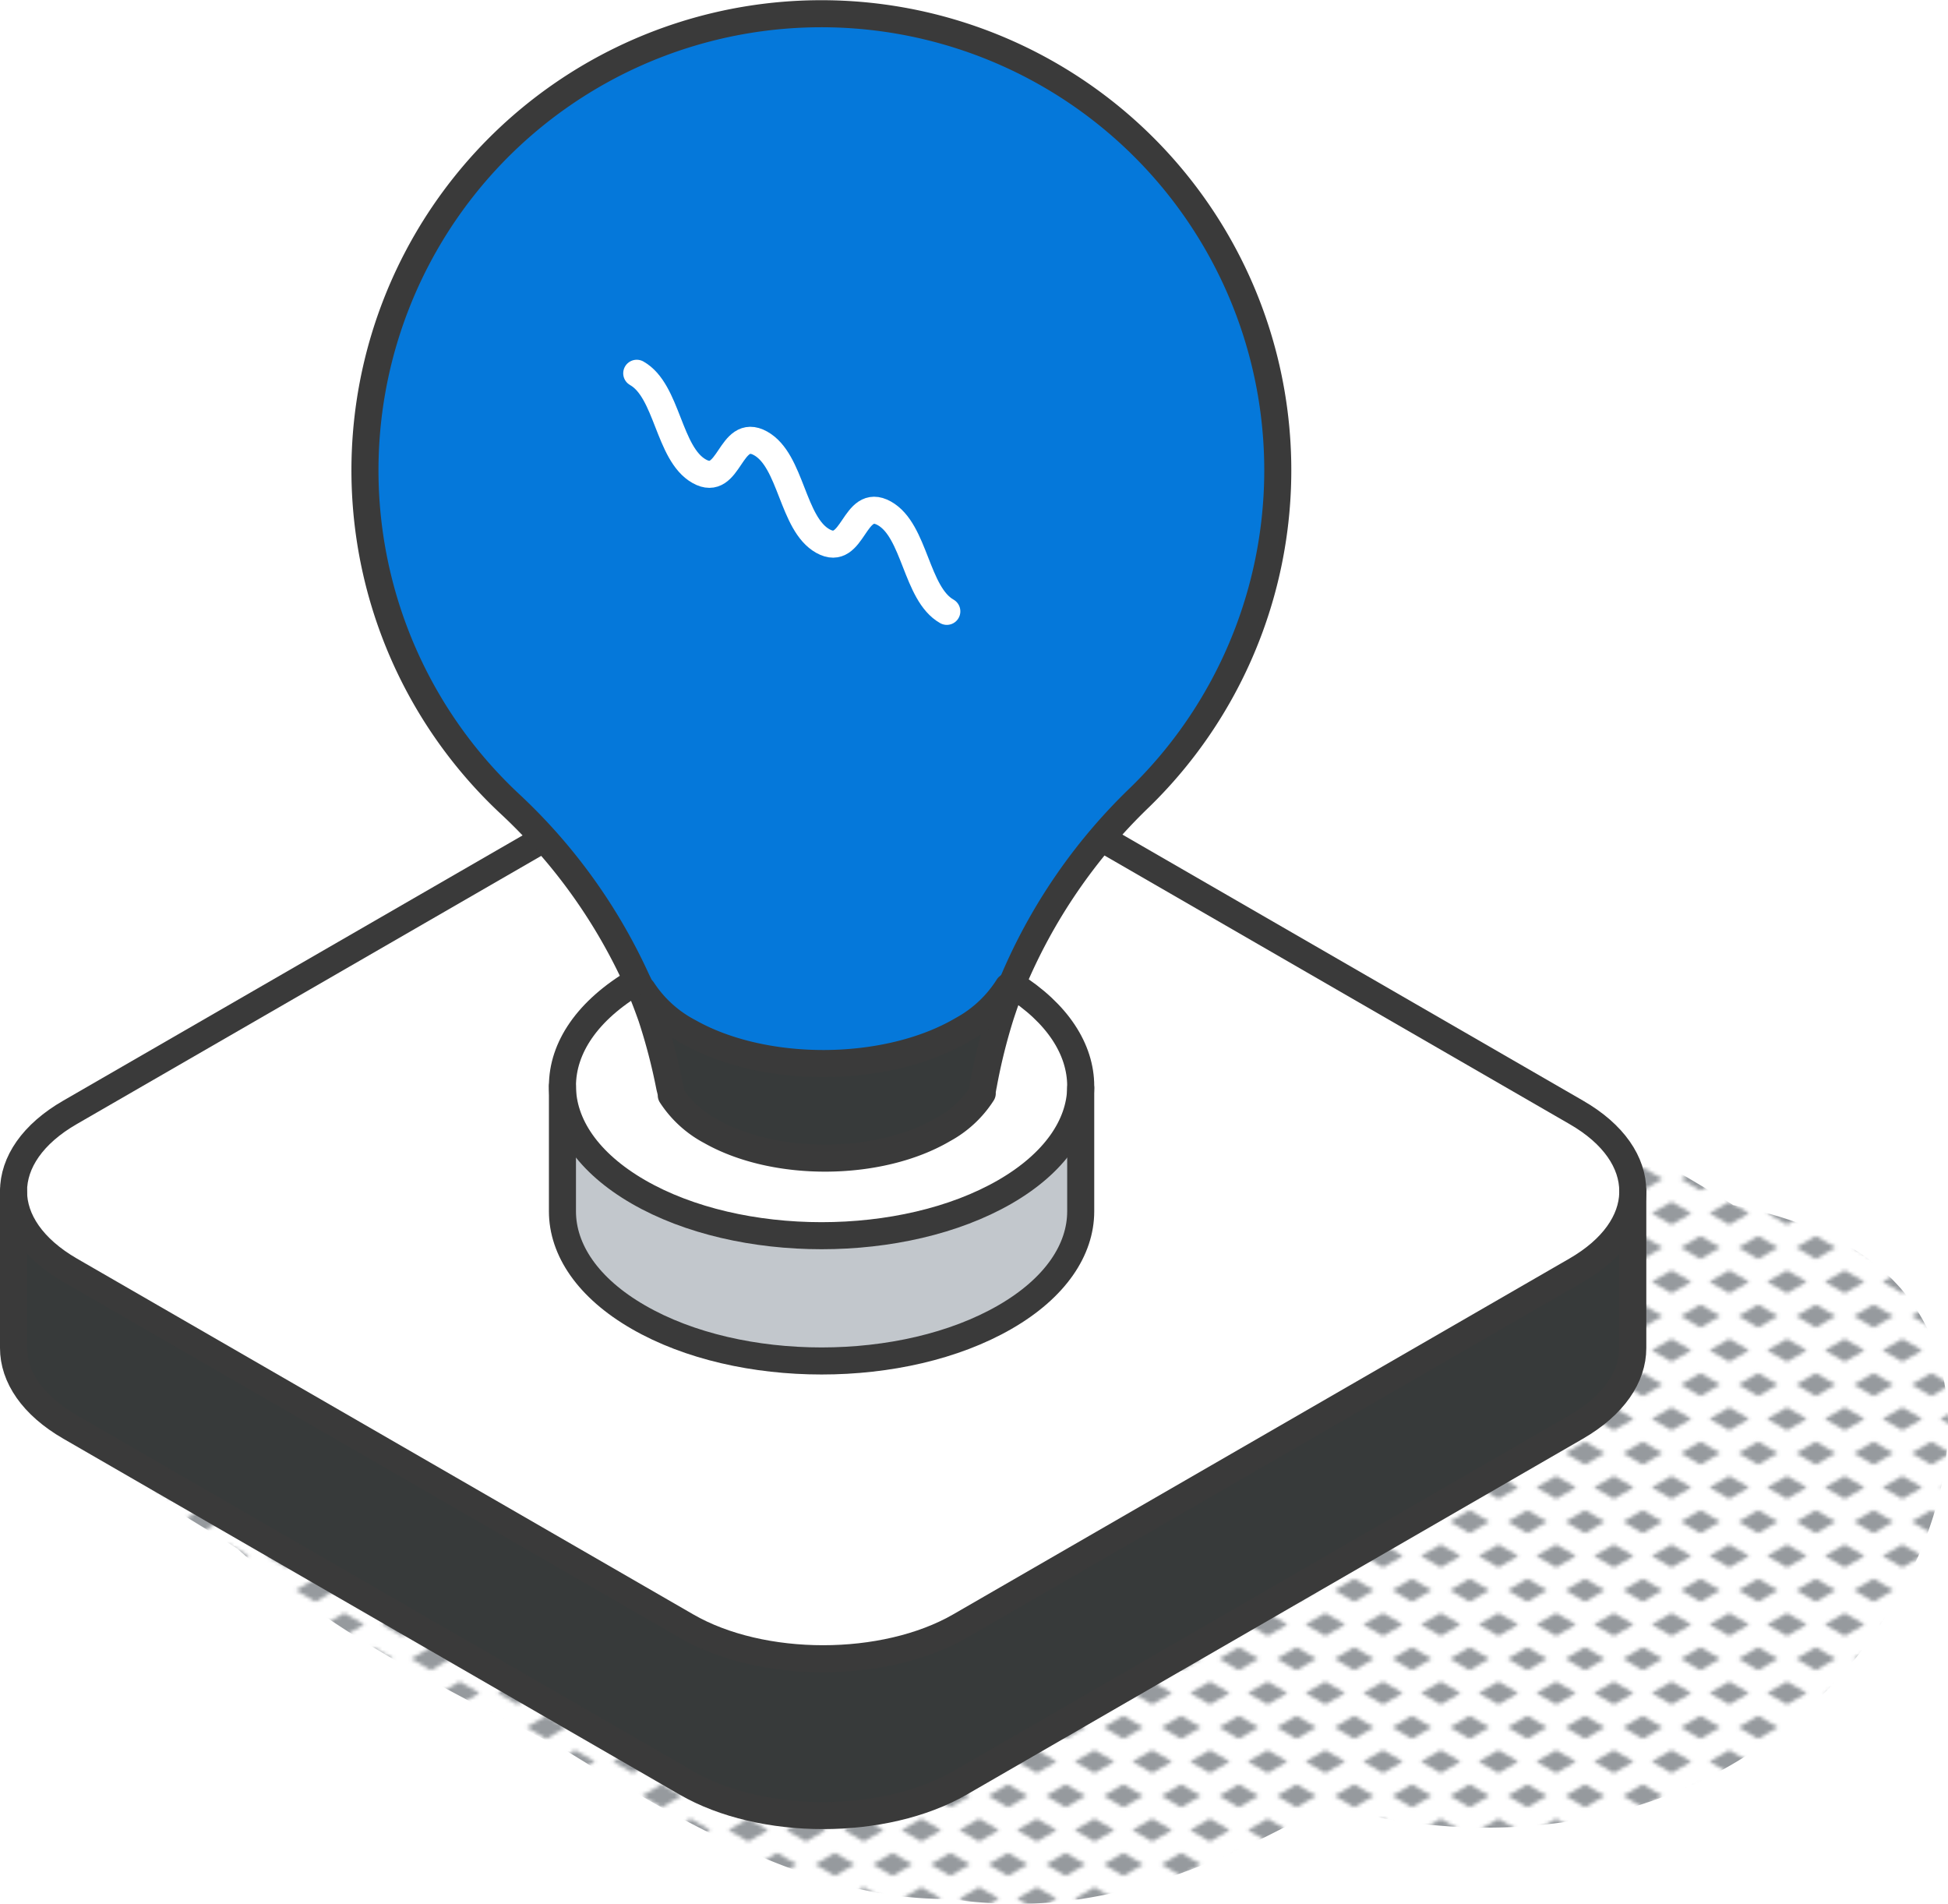
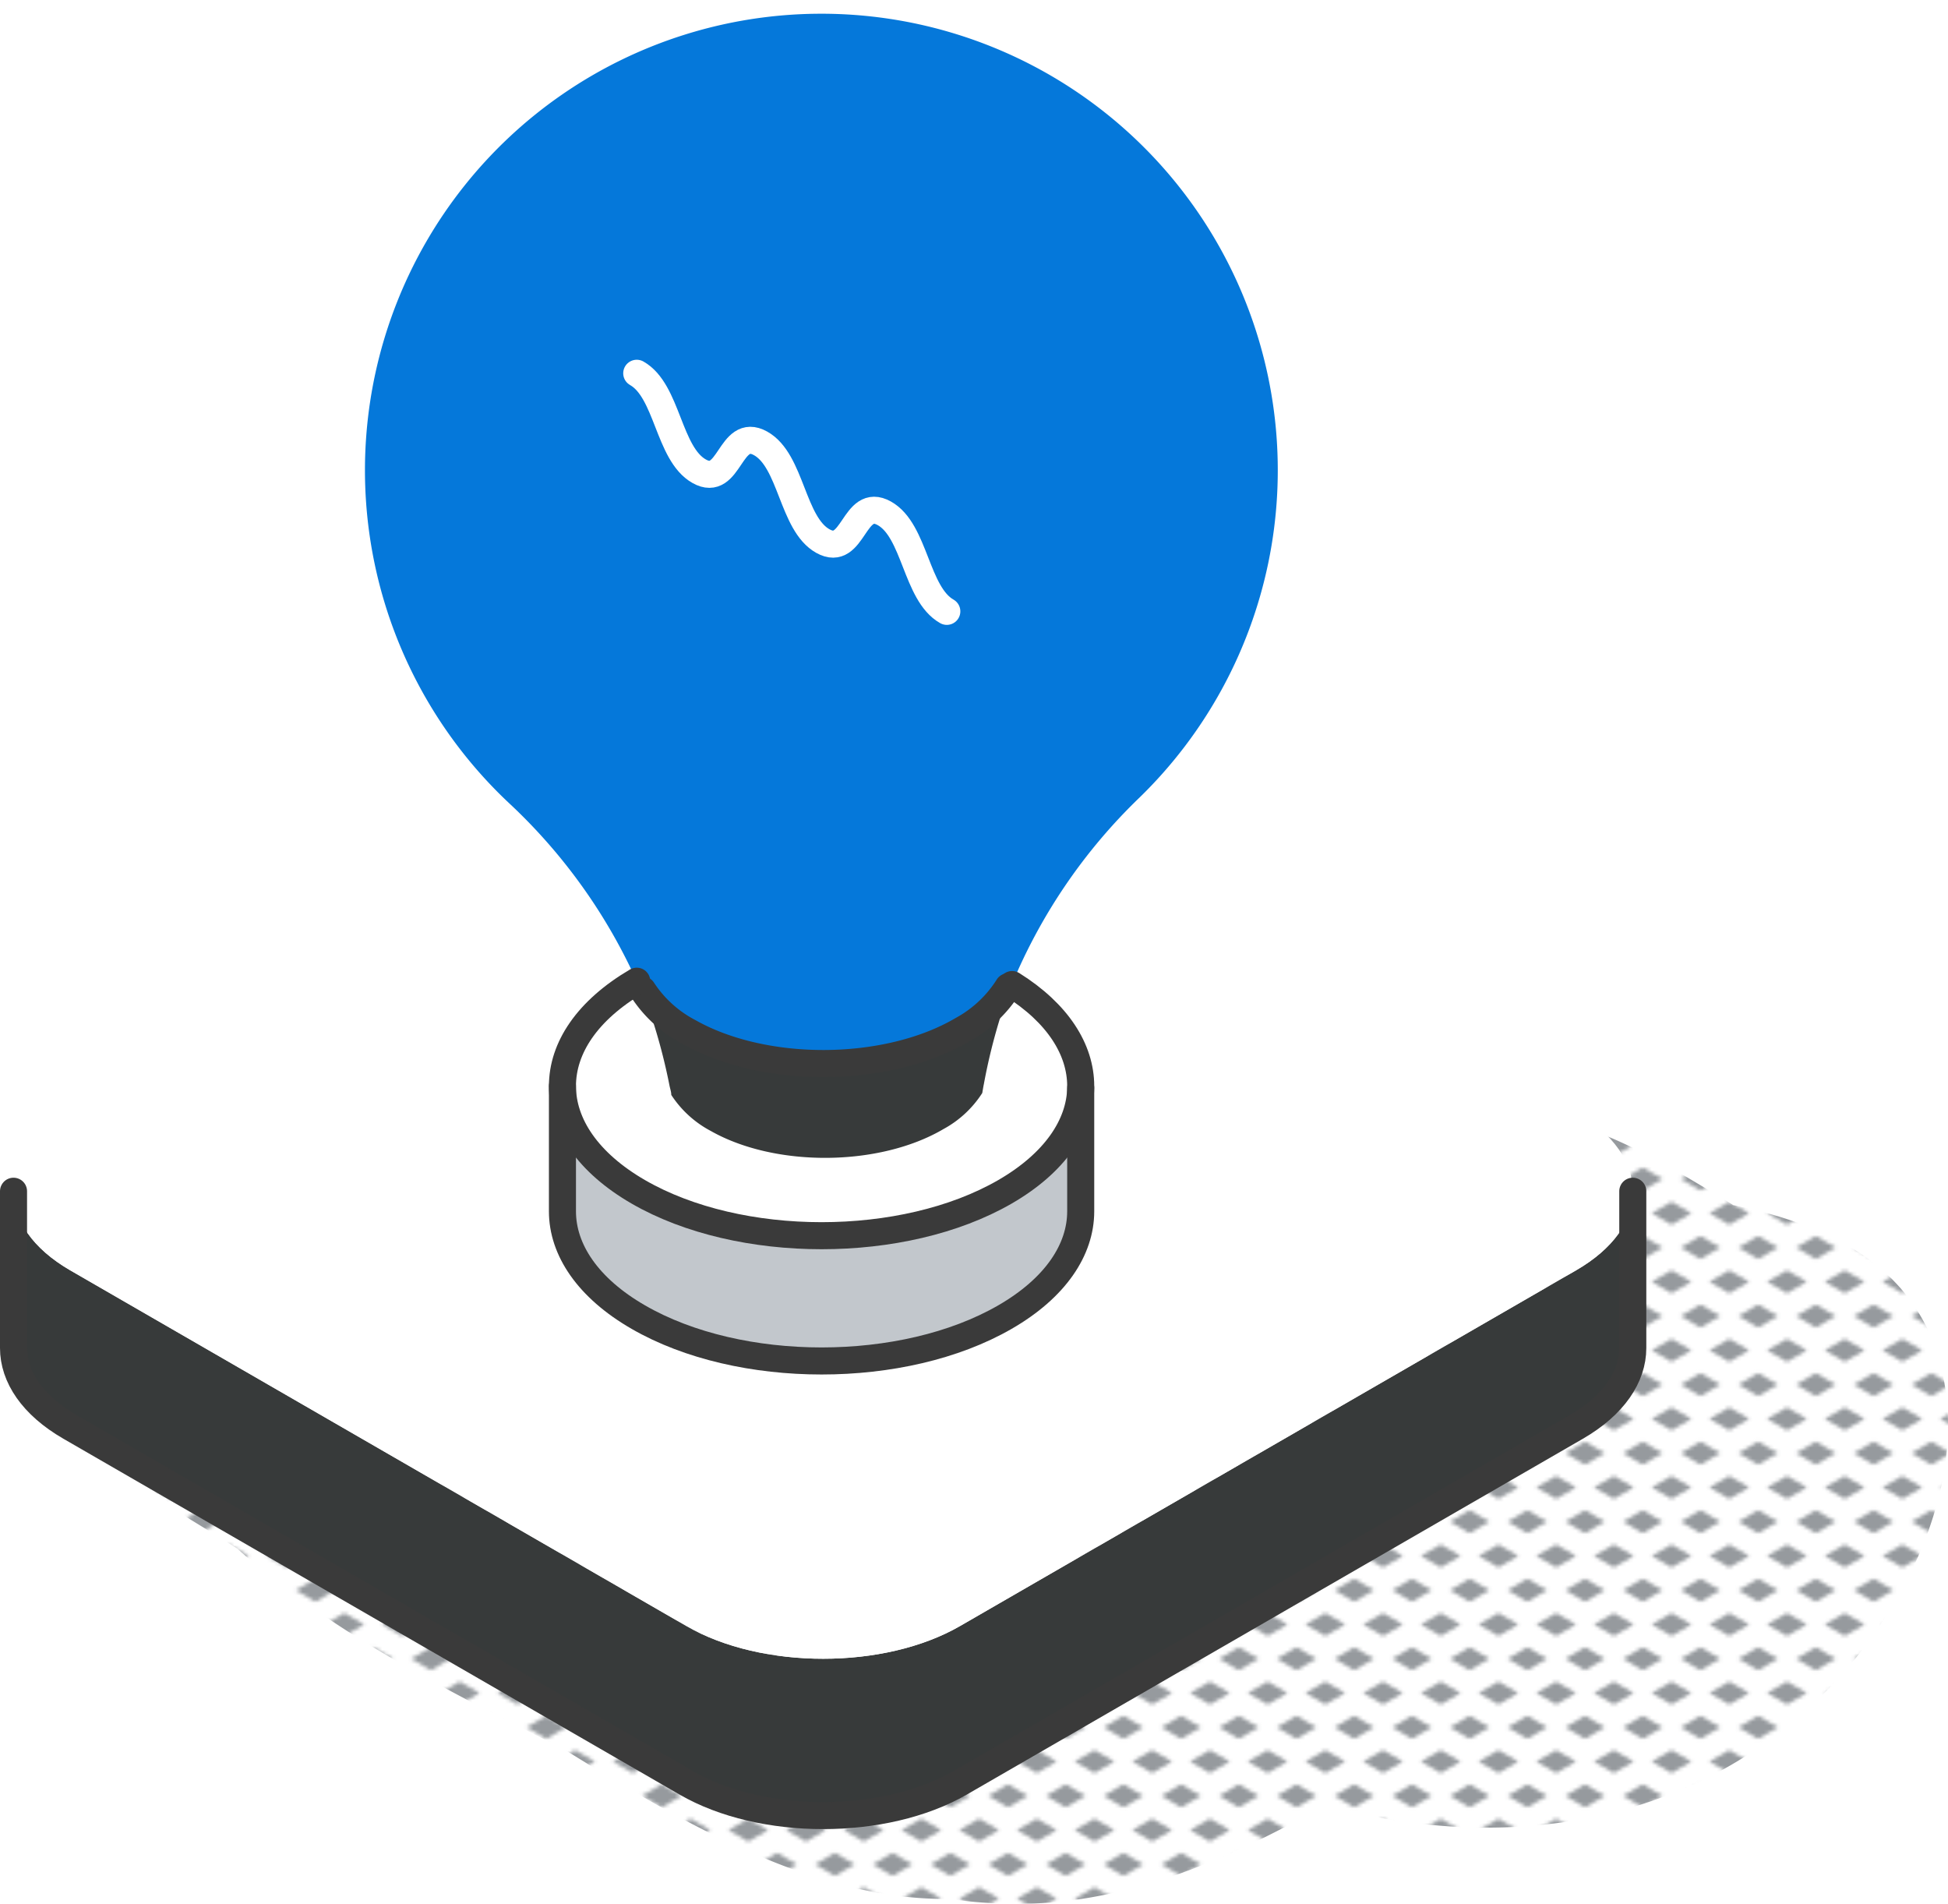
<svg xmlns="http://www.w3.org/2000/svg" viewBox="0 0 216.05 211.14">
  <defs>
    <style>.cls-1,.cls-6{fill:none;}.cls-2{fill:#969a9e;}.cls-3{fill:url(#New_Pattern_Swatch_3);}.cls-4{fill:#373a3a;}.cls-5{fill:#fff;}.cls-6{stroke:#3a3a3a;stroke-linecap:round;stroke-linejoin:round;stroke-width:3px;}.cls-7{fill:#0578da;}.cls-8{fill:#c2c7cc;}</style>
    <pattern id="New_Pattern_Swatch_3" data-name="New Pattern Swatch 3" width="16" height="19" patternTransform="translate(9.39 -6.07) scale(0.4)" patternUnits="userSpaceOnUse" viewBox="0 0 16 19">
      <rect class="cls-1" width="16" height="19" />
      <polygon class="cls-2" points="16 22.18 10.5 19 16 15.82 21.5 19 16 22.18" />
      <polygon class="cls-2" points="8 12.68 2.5 9.5 8 6.33 13.5 9.5 8 12.68" />
      <polygon class="cls-2" points="0 22.18 -5.5 19 0 15.82 5.5 19 0 22.18" />
      <polygon class="cls-2" points="16 3.18 10.5 0 16 -3.17 21.5 0 16 3.18" />
      <polygon class="cls-2" points="0 3.18 -5.5 0 0 -3.17 5.5 0 0 3.18" />
    </pattern>
  </defs>
  <g id="Layer_2" data-name="Layer 2">
    <g id="icons_design" data-name="icons design">
      <path class="cls-3" d="M215.24,151.42c-2.87-11.22-12.73-15.68-23-17.79-.61-.39-1.22-.77-1.84-1.13-4.34-2.59-9.86-6-15.47-7.71-6.1-4.64-13-8.92-19.89-8.85-6.74.07-11.26,7.59-7.74,13.5a21.74,21.74,0,0,0,4.91,5.54c-1.32.4-2.64.83-3.94,1.32-11.66,4.34-24.53,11.8-28.7,24.31a22.67,22.67,0,0,0-1,9.73,22.35,22.35,0,0,0,.27,10.92,14.91,14.91,0,0,0,1.07,2.52L117.85,185c-3.95,2.35-7.57,4.33-11.62,4.89-.94-.17-1.89-.37-2.85-.61a144.39,144.39,0,0,1-23.55-8.39c-.21-.11-14.26-7.6-21-11.29S45.2,162.26,38.19,159c-3.55-1.63-7.18-3.08-10.81-4.51-3.94-1.56-8-1.76-12-2.75-5.75-1.4-8.81,6.17-4,9.37,3.51,2.32,6.41,5.34,10,7.54q2.47,1.51,4.93,3.06c10.39,9.34,23.8,16,36.21,22.24,12.91,8,27.62,16.7,42.46,16.61h.32a51.18,51.18,0,0,0,11.79.36c10.51-1,20.44-5.4,29.88-10.77,19.69,5.47,41.32,2.39,56.17-13.25C211.64,178,218.45,164,215.24,151.42Z" />
      <g id="cube">
        <path class="cls-4" d="M181.09,132.29v17.18c0,3.18-2.1,6.35-6.29,8.77l-68.32,39.45c-8.39,4.84-22,4.84-30.36,0L7.79,158.24c-4.2-2.42-6.29-5.59-6.29-8.77V132.09c0,3.17,2.09,6.34,6.29,8.77L76.12,180.3c8.38,4.84,22,4.84,30.36,0l68.32-39.44C178.91,138.49,181,135.39,181.09,132.29Z" />
        <path class="cls-5" d="M181.09,132.09v.2c0,3.1-2.18,6.2-6.29,8.57L106.48,180.3c-8.39,4.84-22,4.84-30.36,0L7.79,140.86c-4.2-2.43-6.29-5.6-6.29-8.77s2.09-6.35,6.29-8.76L76.12,83.88c8.38-4.84,22-4.84,30.36,0l68.32,39.45C179,125.74,181.09,128.91,181.09,132.09Z" />
-         <path class="cls-6" d="M181.09,132.29c-.08,3.1-2.18,6.2-6.29,8.57L106.48,180.3c-8.39,4.84-22,4.84-30.36,0L7.79,140.86c-4.2-2.43-6.29-5.6-6.29-8.77s2.09-6.35,6.29-8.76L76.12,83.88c8.38-4.84,22-4.84,30.36,0l68.32,39.45c4.2,2.41,6.29,5.58,6.29,8.76" />
        <path class="cls-6" d="M181.09,132.09v17.38c0,3.18-2.1,6.35-6.29,8.77l-68.32,39.45c-8.39,4.84-22,4.84-30.36,0L7.79,158.24c-4.2-2.42-6.29-5.59-6.29-8.77V132.09" />
      </g>
      <path class="cls-7" d="M70.62,108.8A61.64,61.64,0,0,0,56.4,89a50.62,50.62,0,1,1,70-.58,61.5,61.5,0,0,0-14.19,20.77c0,.12-.09.24-.14.35l-.29-.11a13.86,13.86,0,0,1-5.08,4.77c-8.34,4.91-21.92,5-30.33.25a13.73,13.73,0,0,1-5.14-4.66l-.2.07C70.93,109.49,70.78,109.14,70.62,108.8Z" />
      <path class="cls-8" d="M119.86,120.63v13.69c0,4.25-2.8,8.5-8.41,11.73-11.23,6.48-29.43,6.48-40.65,0-5.61-3.23-8.42-7.48-8.42-11.73V120.43c0,4.24,2.81,8.49,8.42,11.73,11.22,6.48,29.42,6.48,40.65,0C117,129,119.78,124.8,119.86,120.63Z" />
      <path class="cls-5" d="M108.93,121.25c.06-.33.11-.67.18-1h0a64.3,64.3,0,0,1,1.91-7.68c.33-1,.67-2,1.08-3l.14-.35c5.08,3.18,7.61,7.22,7.61,11.26v.2c0,4.17-2.89,8.34-8.41,11.53-11.23,6.48-29.43,6.48-40.65,0-5.61-3.24-8.42-7.49-8.42-11.73s2.75-8.4,8.24-11.63c.16.34.31.69.45,1,.41,1,.79,2,1.14,3a64.41,64.41,0,0,1,2,7.66h0c.07.32.14.65.19,1a11.79,11.79,0,0,0,4.39,4c7.15,4.05,18.7,4,25.79-.21A11.77,11.77,0,0,0,108.93,121.25Z" />
      <path class="cls-4" d="M111.82,109.41l.29.11c-.4,1-.75,2-1.08,3a64.3,64.3,0,0,0-1.91,7.68h0c-.07.33-.12.67-.18,1a11.77,11.77,0,0,1-4.31,4c-7.09,4.17-18.64,4.26-25.79.21a11.79,11.79,0,0,1-4.39-4c0-.33-.12-.66-.19-1h0a64.41,64.41,0,0,0-2-7.66c-.35-1-.73-2-1.14-3l.2-.07a13.73,13.73,0,0,0,5.14,4.66c8.41,4.77,22,4.66,30.33-.25A13.86,13.86,0,0,0,111.82,109.41Z" />
      <path class="cls-6" d="M70.62,41.39c3.43,1.94,3.49,8.92,6.92,10.86s3.37-5,6.81-3.09S87.84,58.09,91.27,60s3.38-5,6.81-3.08,3.49,8.92,6.93,10.87" style="stroke : #fff" />
-       <path class="cls-6" d="M108.94,121.23v0a11.77,11.77,0,0,1-4.31,4c-7.09,4.17-18.64,4.26-25.79.21a11.79,11.79,0,0,1-4.39-4c0-.33-.12-.66-.19-1h0a64.41,64.41,0,0,0-2-7.66c-.35-1-.73-2-1.14-3-.14-.35-.29-.7-.45-1A61.64,61.64,0,0,0,56.4,89a50.62,50.62,0,1,1,70-.58,61.5,61.5,0,0,0-14.19,20.77l-.14.35c-.41,1-.75,2-1.08,3a64.3,64.3,0,0,0-1.91,7.68h0c-.07.33-.12.67-.18,1Z" />
      <path class="cls-6" d="M111.82,109.41a13.86,13.86,0,0,1-5.08,4.77c-8.34,4.91-21.92,5-30.33.25a13.73,13.73,0,0,1-5.14-4.66" />
      <path class="cls-6" d="M119.86,120.63c-.08,4.17-2.89,8.34-8.41,11.53-11.23,6.48-29.43,6.48-40.65,0-5.61-3.24-8.42-7.49-8.42-11.73s2.75-8.4,8.24-11.63" />
      <path class="cls-6" d="M112.25,109.17c5.08,3.18,7.61,7.22,7.61,11.26v13.89c0,4.25-2.8,8.5-8.41,11.73-11.23,6.48-29.43,6.48-40.65,0-5.61-3.23-8.42-7.48-8.42-11.73V120.43" />
    </g>
  </g>
</svg>